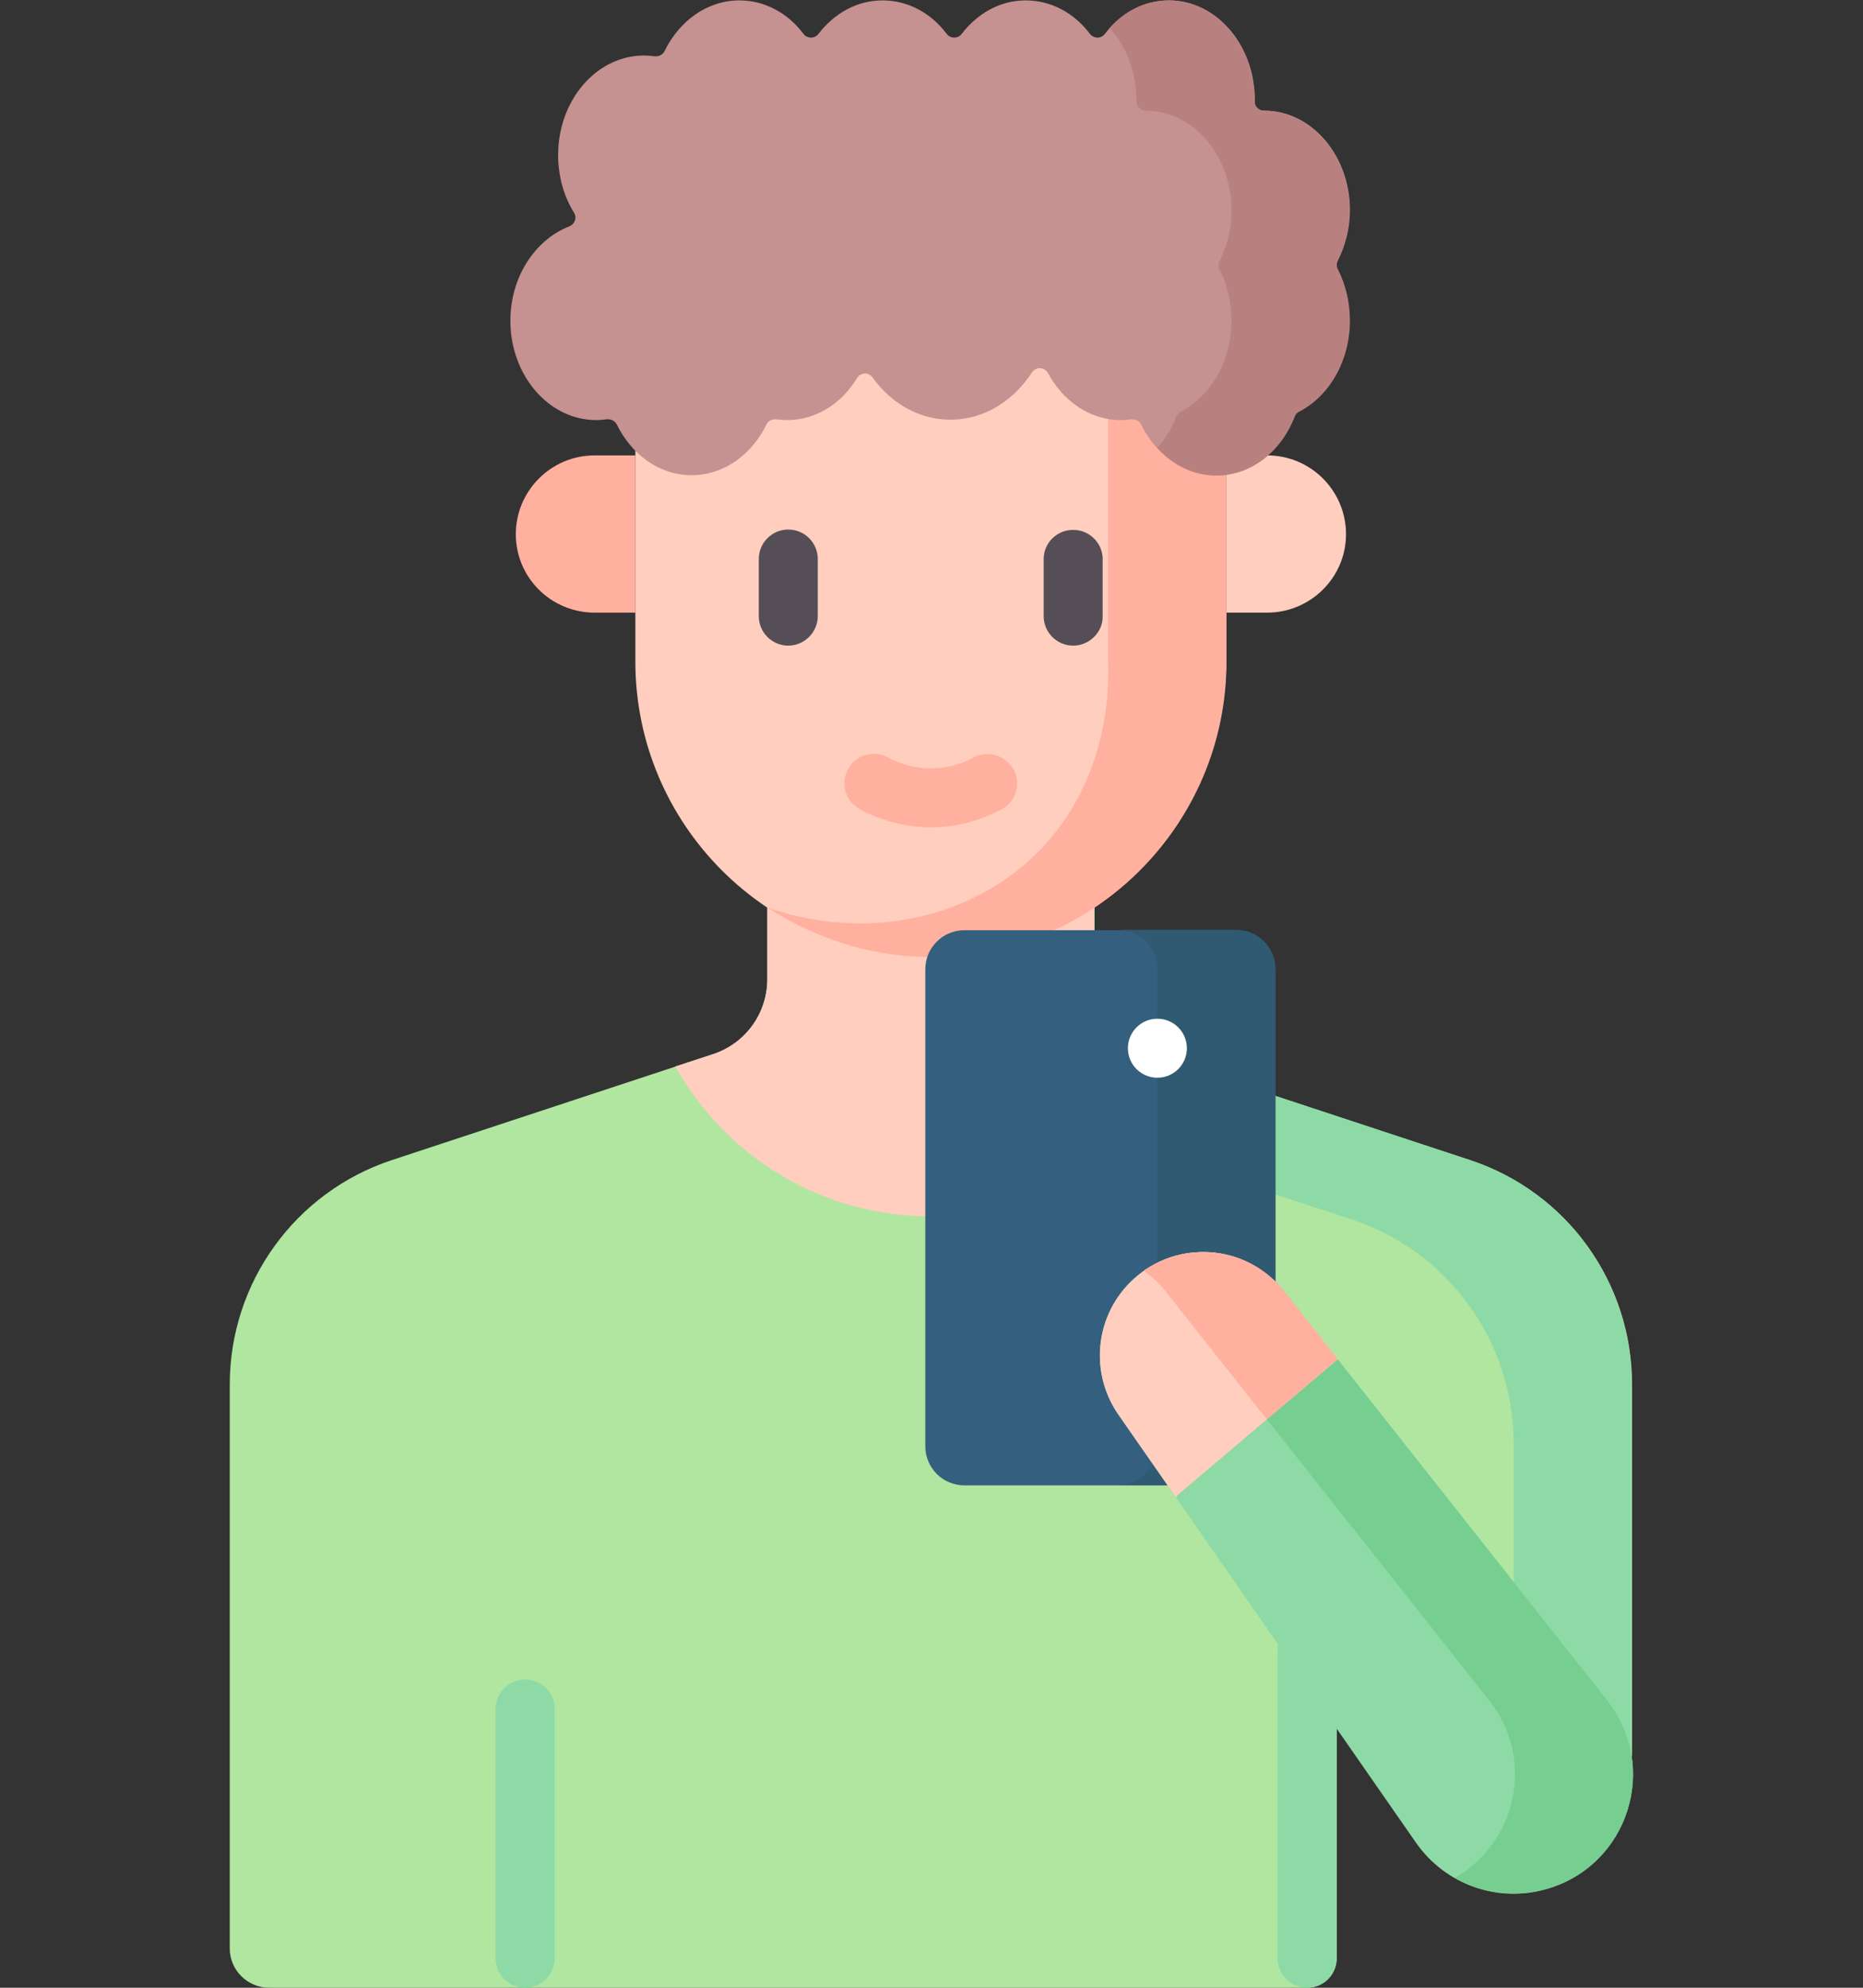
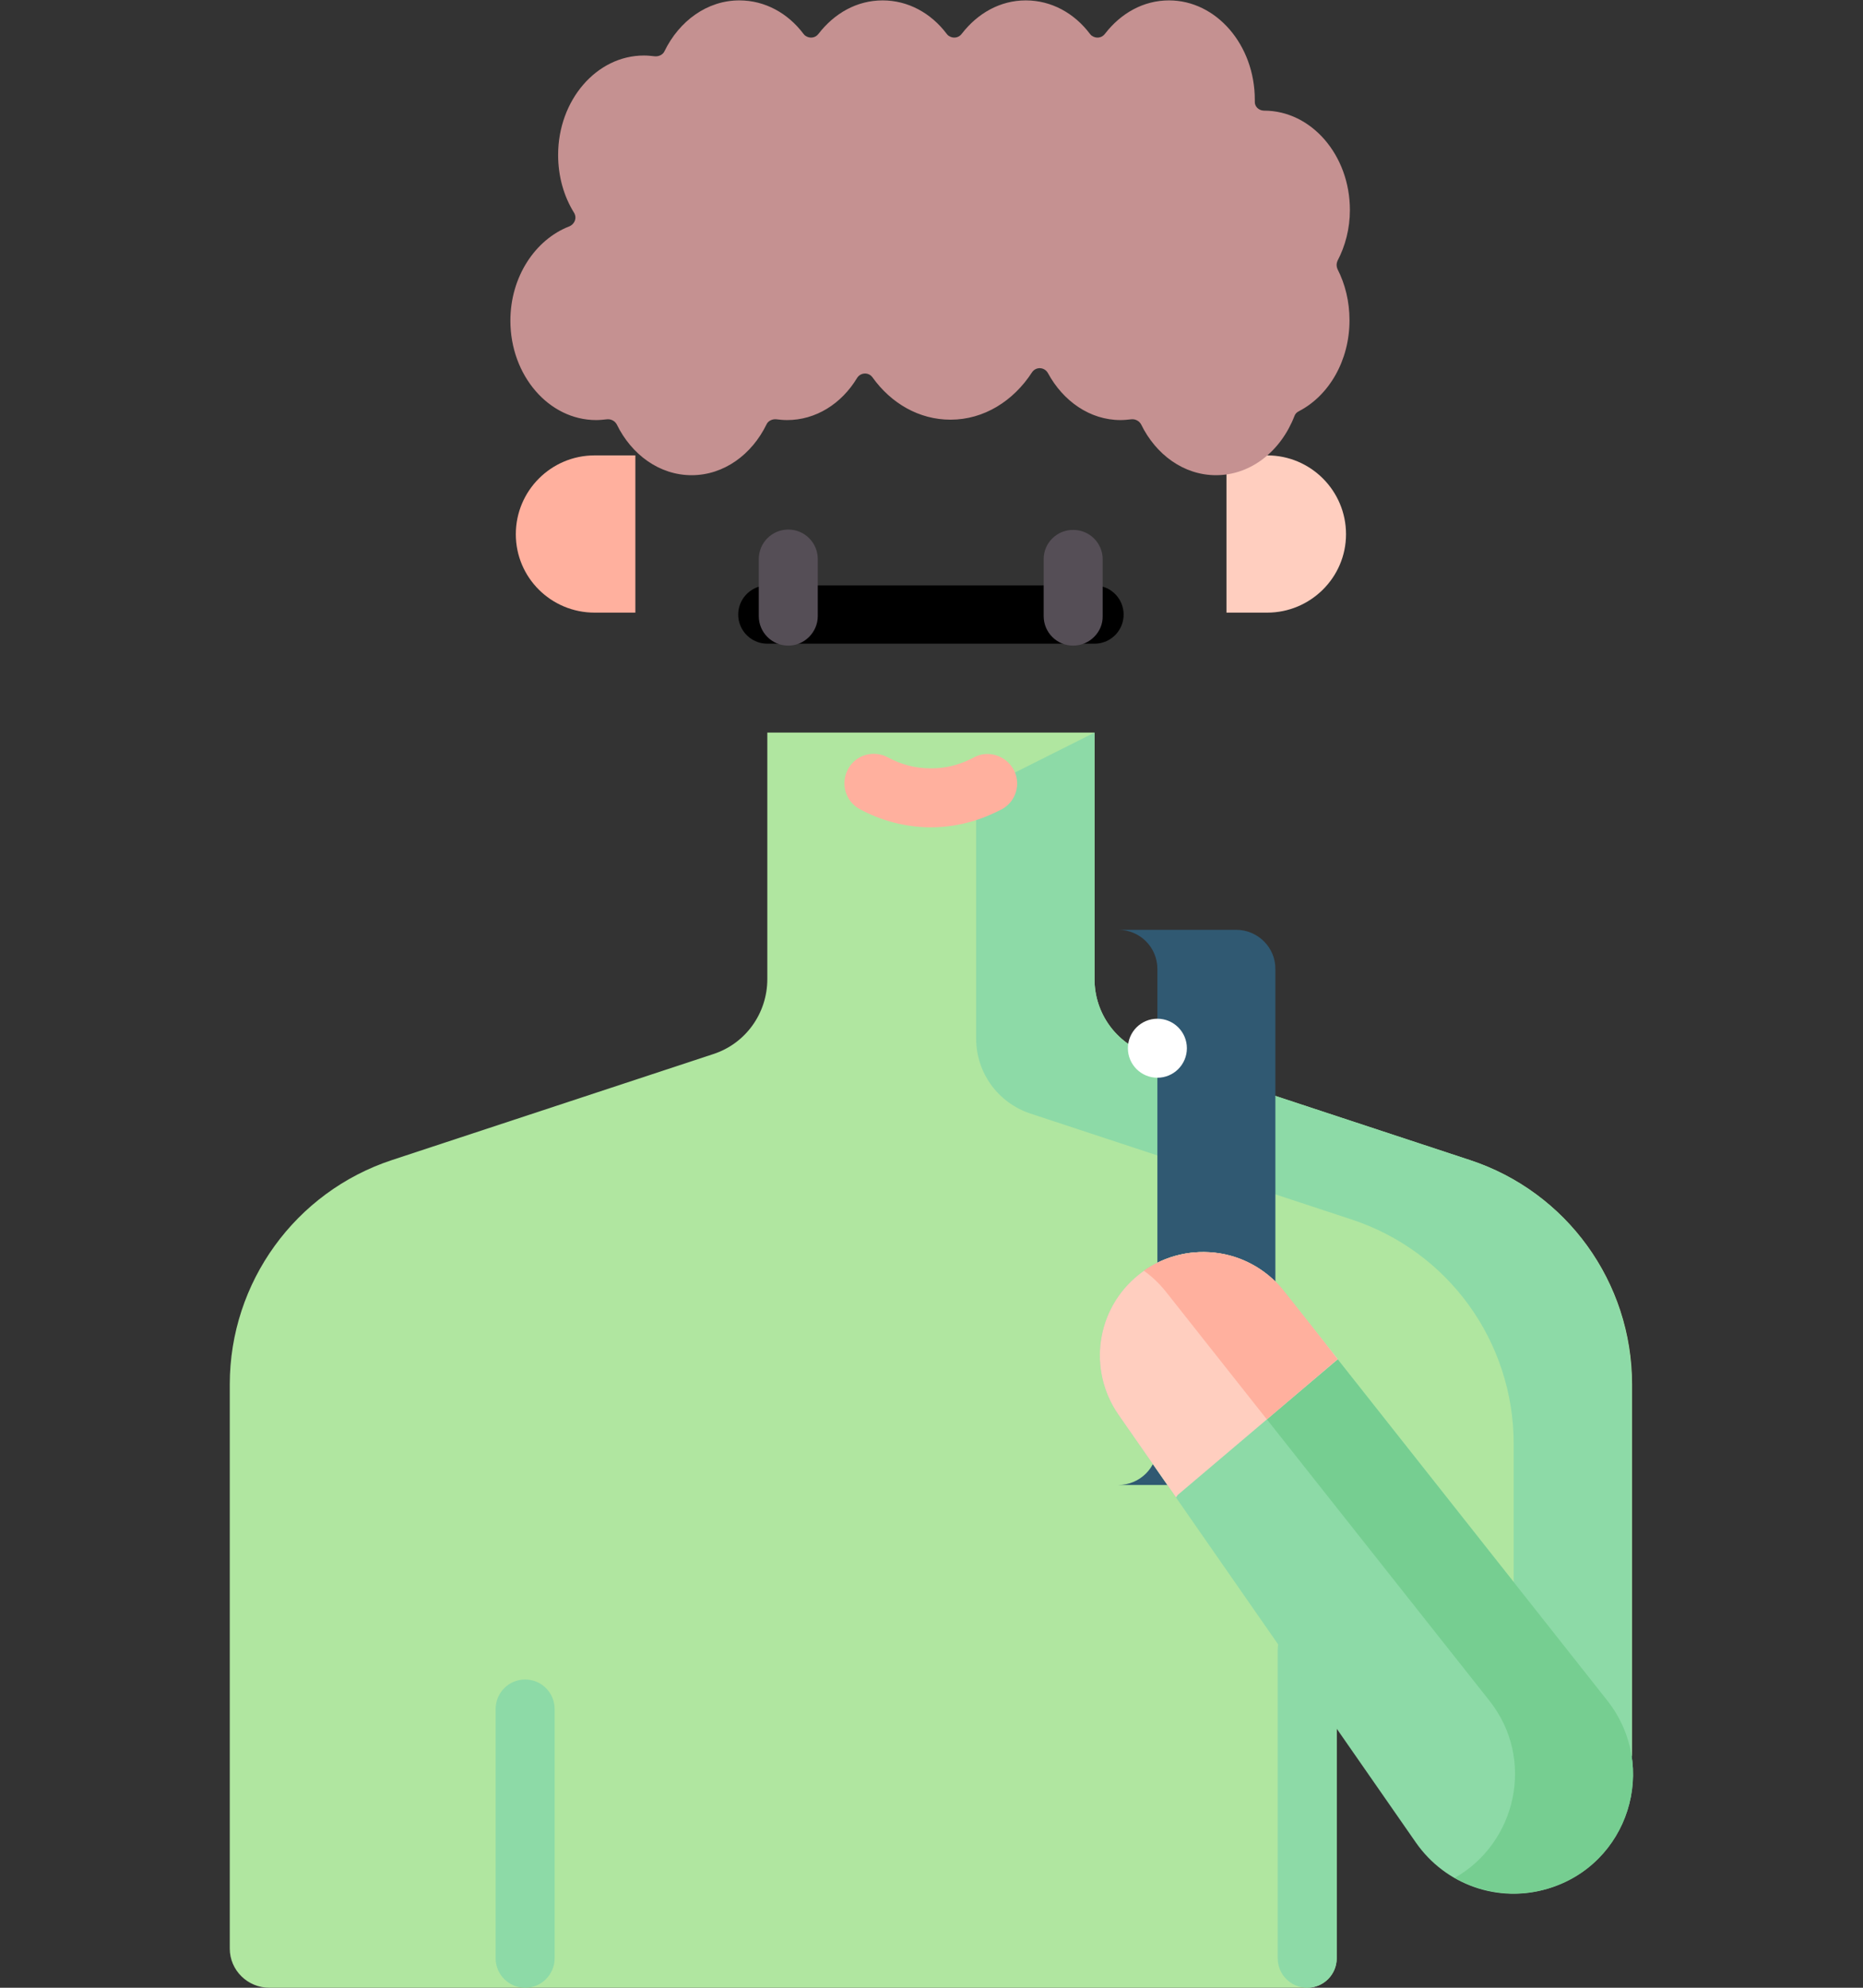
<svg xmlns="http://www.w3.org/2000/svg" version="1.1" id="Layer_1" x="0px" y="0px" width="480px" height="512px" viewBox="0 0 480 512" style="enable-background:new 0 0 480 512;" xml:space="preserve">
  <rect x="0" y="0" width="480" height="512" fill="#333333" stroke="none" />
  <style type="text/css">
	.st0{fill:#FFCEBF;}
	.st1{fill:#FFB09E;}
	.st2{fill:#B0E6A0;}
	.st3{fill:#8DDAA7;}
	.st4{stroke:#000000;stroke-width:15;stroke-linecap:round;stroke-linejoin:round;stroke-miterlimit:10;}
	.st5{fill:#554E56;}
	.st6{fill:#355F7F;}
	.st7{fill:#305972;}
	.st8{fill:#FFFFFF;}
	.st9{fill:#76CE91;}
	.st10{fill:#C59191;}
	.st11{fill:#B98080;}
</style>
  <g>
    <path class="st0" d="M326.5,157.8h-10.5v-40.5h10.5c11.2,0,20.3,9.1,20.3,20.3S337.6,157.8,326.5,157.8L326.5,157.8z" />
    <path class="st1" d="M153.2,157.8h10.5v-40.5h-10.5c-11.2,0-20.3,9.1-20.3,20.3S142,157.8,153.2,157.8L153.2,157.8z" />
    <path class="st2" d="M59.2,501.9V356.6c0-26.3,16.9-49.6,41.8-57.8l82.8-27.3c8.3-2.7,13.9-10.5,13.9-19.3v-63.5H282v63.5   c0,8.8,5.6,16.5,13.9,19.3l82.8,27.3c25,8.2,41.8,31.5,41.8,57.8v95.7L344.4,425v79.4c0,4.2-3.4,7.6-7.6,7.6H69.4   C63.8,512,59.2,507.5,59.2,501.9z" />
    <path class="st3" d="M378.7,298.8l-82.8-27.3c-8.3-2.7-13.9-10.5-13.9-19.3v-63.5L251.5,204v63.5c0,8.8,5.6,16.5,13.9,19.3   l82.8,27.3c25,8.2,41.8,31.5,41.8,57.8v69.6l30.4,10.9v-95.7C420.5,330.3,403.6,307,378.7,298.8L378.7,298.8z" />
    <path class="st4" d="M197.7,158.3H282" />
-     <path class="st0" d="M174,274.7c12.9,23.1,37.5,38.6,65.8,38.6c28.3,0,52.9-15.6,65.8-38.6l-9.8-3.2c-8.3-2.7-13.9-10.5-13.9-19.3   v-63.5h-84.2v63.5c0,8.8-5.6,16.5-13.9,19.3L174,274.7z" />
-     <path class="st0" d="M163.7,101.5v68.9c0,42,34.1,76.1,76.1,76.1s76.1-34.1,76.1-76.1v-68.9l-22-22c-5.4-5.4-12.7-8.4-20.3-8.4H206   c-7.6,0-14.9,3-20.2,8.4L163.7,101.5z" />
-     <path class="st1" d="M293.9,79.4c-5.4-5.4-12.7-8.4-20.3-8.4h-30.4c7.6,0,14.9,3,20.3,8.4l22,22v68.9c0.2,4.7,1,29.4-17.4,48.5   c-17.4,18-44.9,23.8-70.3,15c8.1,5.2,19.7,10.8,34.4,12.3c2.7,0.3,5.3,0.4,7.7,0.4c42,0,76.1-34.1,76.1-76.1v-68.9L293.9,79.4z" />
    <path class="st5" d="M203.1,166.3c-4.2,0-7.6-3.4-7.6-7.6c0,0,0,0,0,0V144c0-4.2,3.4-7.6,7.6-7.6c4.2,0,7.6,3.4,7.6,7.6v14.7   C210.7,162.8,207.3,166.3,203.1,166.3C203.1,166.3,203.1,166.3,203.1,166.3L203.1,166.3z M276.5,166.3c-4.2,0-7.6-3.4-7.6-7.6   c0,0,0,0,0,0V144c0-4.2,3.5-7.6,7.7-7.5c4.1,0,7.5,3.4,7.5,7.5v14.7C284.2,162.8,280.7,166.3,276.5,166.3z" />
    <path class="st1" d="M239.8,213.1l-0.4,0c-6.3-0.1-12.4-1.7-17.9-4.7c-3.7-2-5-6.6-3-10.3s6.6-5,10.3-3c3.3,1.8,7,2.8,10.8,2.8   c5,0.1,8.9-1.5,11.3-2.8c3.7-2,8.3-0.5,10.3,3.2c1.9,3.6,0.6,8.1-3,10.1C254.2,210.5,247.9,213.1,239.8,213.1L239.8,213.1z" />
    <path class="st3" d="M135.3,512c-4.2,0-7.6-3.4-7.6-7.6c0,0,0,0,0,0v-64.2c0-4.2,3.4-7.6,7.6-7.6c4.2,0,7.6,3.4,7.6,7.6v64.2   C142.9,508.6,139.5,512,135.3,512C135.3,512,135.3,512,135.3,512L135.3,512z M336.8,512c-4.2,0-7.6-3.4-7.6-7.6c0,0,0,0,0,0V425   c0-4.2,3.4-7.6,7.6-7.6s7.6,3.4,7.6,7.6v79.4C344.4,508.6,341,512,336.8,512C336.8,512,336.8,512,336.8,512z" />
-     <path class="st6" d="M318.5,382.6h-70c-5.6,0-10.1-4.5-10.1-10.1V249.7c0-5.6,4.5-10.1,10.1-10.1h70c5.6,0,10.1,4.5,10.1,10.1   v122.8C328.7,378.1,324.1,382.6,318.5,382.6L318.5,382.6z" />
    <path class="st7" d="M318.5,239.5h-30.4c5.6,0,10.1,4.5,10.1,10.1v122.8c0,5.6-4.5,10.1-10.1,10.1h30.4c5.6,0,10.1-4.5,10.1-10.1   V249.7C328.7,244.1,324.1,239.5,318.5,239.5L318.5,239.5z" />
    <circle class="st8" cx="298.2" cy="270" r="7.6" />
    <path class="st3" d="M293.3,328.4c-10.9,8.8-13.1,24.4-5.2,35.9l76.7,110.3c7.6,10.9,21.2,15.7,33.9,11.9   c20.9-6.2,28.9-31.5,15.4-48.5l-83.3-105.4C321.7,321,304.8,319.1,293.3,328.4z" />
    <path class="st9" d="M414.1,438l-83.3-105.4c-8.8-11.1-24.6-13.3-36.1-5.3c2.1,1.5,4,3.3,5.6,5.3L383.7,438   c12,15.1,7,36.7-8.9,45.7c7.1,4,15.7,5.2,23.9,2.8C419.6,480.4,427.6,455.1,414.1,438z" />
    <path class="st0" d="M330.8,332.6c-9.2-11.6-26-13.5-37.5-4.2c-10.9,8.8-13.1,24.4-5.2,35.9l14.9,21.4l0.4-0.6l41.3-35L330.8,332.6   z" />
    <path class="st1" d="M329.7,331.2c-4.7-5.2-11.8-8.8-19.7-8.7c-5.5,0-10.8,1.7-15.3,4.8c2.1,1.5,4,3.3,5.6,5.3l26.1,33l18.2-15.5   C343.2,348.2,331.2,332.9,329.7,331.2L329.7,331.2z" />
    <path class="st10" d="M347.8,54.1c0-14.1-9.9-25.6-22.1-25.6h0c-1.4,0-2.5-1.1-2.4-2.4c0-0.1,0-0.3,0-0.4   c0-14.1-9.9-25.6-22.1-25.6c-6.6,0-12.4,3.3-16.5,8.6c-0.8,1.1-2.3,1.3-3.4,0.5c-0.2-0.1-0.3-0.3-0.5-0.5c-4-5.3-9.9-8.6-16.5-8.6   s-12.4,3.3-16.5,8.6c-0.8,1.1-2.3,1.3-3.4,0.5c-0.2-0.1-0.3-0.3-0.5-0.5c-4-5.3-9.9-8.6-16.5-8.6s-12.4,3.3-16.5,8.6   c-0.8,1.1-2.3,1.3-3.4,0.5c-0.2-0.1-0.3-0.3-0.5-0.5c-4-5.3-9.9-8.6-16.5-8.6c-8.3,0-15.5,5.3-19.3,13.1c-0.4,0.9-1.5,1.4-2.5,1.3   c-0.9-0.1-1.8-0.2-2.8-0.2c-12.2,0-22.1,11.5-22.1,25.6c0,5.6,1.5,10.7,4.1,14.9c0.8,1.3,0.2,2.9-1.2,3.5   c-8.8,3.4-15.2,13-15.2,24.3c0,14.1,9.9,25.6,22.1,25.6c0.9,0,1.9-0.1,2.8-0.2c1-0.1,2,0.4,2.5,1.3c3.8,7.8,11,13.1,19.3,13.1   s15.5-5.3,19.3-13.1c0.4-0.9,1.5-1.4,2.5-1.3c0.9,0.1,1.8,0.2,2.8,0.2c7.4,0,14-4.2,18-10.8c0.9-1.5,3-1.6,4-0.2   c4.8,6.7,12,10.9,20.1,10.9c8.6,0,16.2-4.8,21-12.2c1-1.5,3.2-1.4,4.1,0.2c3.9,7.2,10.8,12.1,18.7,12.1c0.9,0,1.9-0.1,2.8-0.2   c1-0.1,2,0.4,2.5,1.3c3.8,7.8,11,13.1,19.3,13.1c9,0,16.7-6.2,20.2-15.2c0.2-0.6,0.6-1,1.2-1.3c7.7-4,13-13,13-23.4   c0-4.8-1.1-9.3-3.1-13.2c-0.3-0.7-0.3-1.4,0-2.1C346.6,63.4,347.8,58.9,347.8,54.1z" />
-     <path class="st11" d="M344.6,67.3c2-3.9,3.1-8.4,3.1-13.2c0-14.1-9.9-25.6-22.1-25.6h0c-1.4,0-2.5-1.1-2.4-2.4c0-0.1,0-0.3,0-0.4   c0-14.1-9.9-25.6-22.1-25.6c-5.9,0-11.3,2.7-15.2,7.1c4.2,4.7,6.9,11.2,6.9,18.5c0,0.1,0,0.3,0,0.4c0,1.4,1.1,2.4,2.4,2.4h0   c12.2,0,22.1,11.5,22.1,25.6c0,4.8-1.1,9.3-3.1,13.2c-0.3,0.7-0.3,1.4,0,2.1c2,3.9,3.1,8.4,3.1,13.2c0,10.4-5.3,19.3-13,23.4   c-0.5,0.3-0.9,0.7-1.2,1.3c-1.2,3.1-2.9,5.8-4.9,8.1c4,4.4,9.3,7.1,15.2,7.1c9,0,16.7-6.2,20.2-15.2c0.2-0.6,0.6-1,1.2-1.3   c7.7-4,13-13,13-23.4c0-4.8-1.1-9.3-3.1-13.2C344.3,68.7,344.3,67.9,344.6,67.3L344.6,67.3z" />
  </g>
</svg>